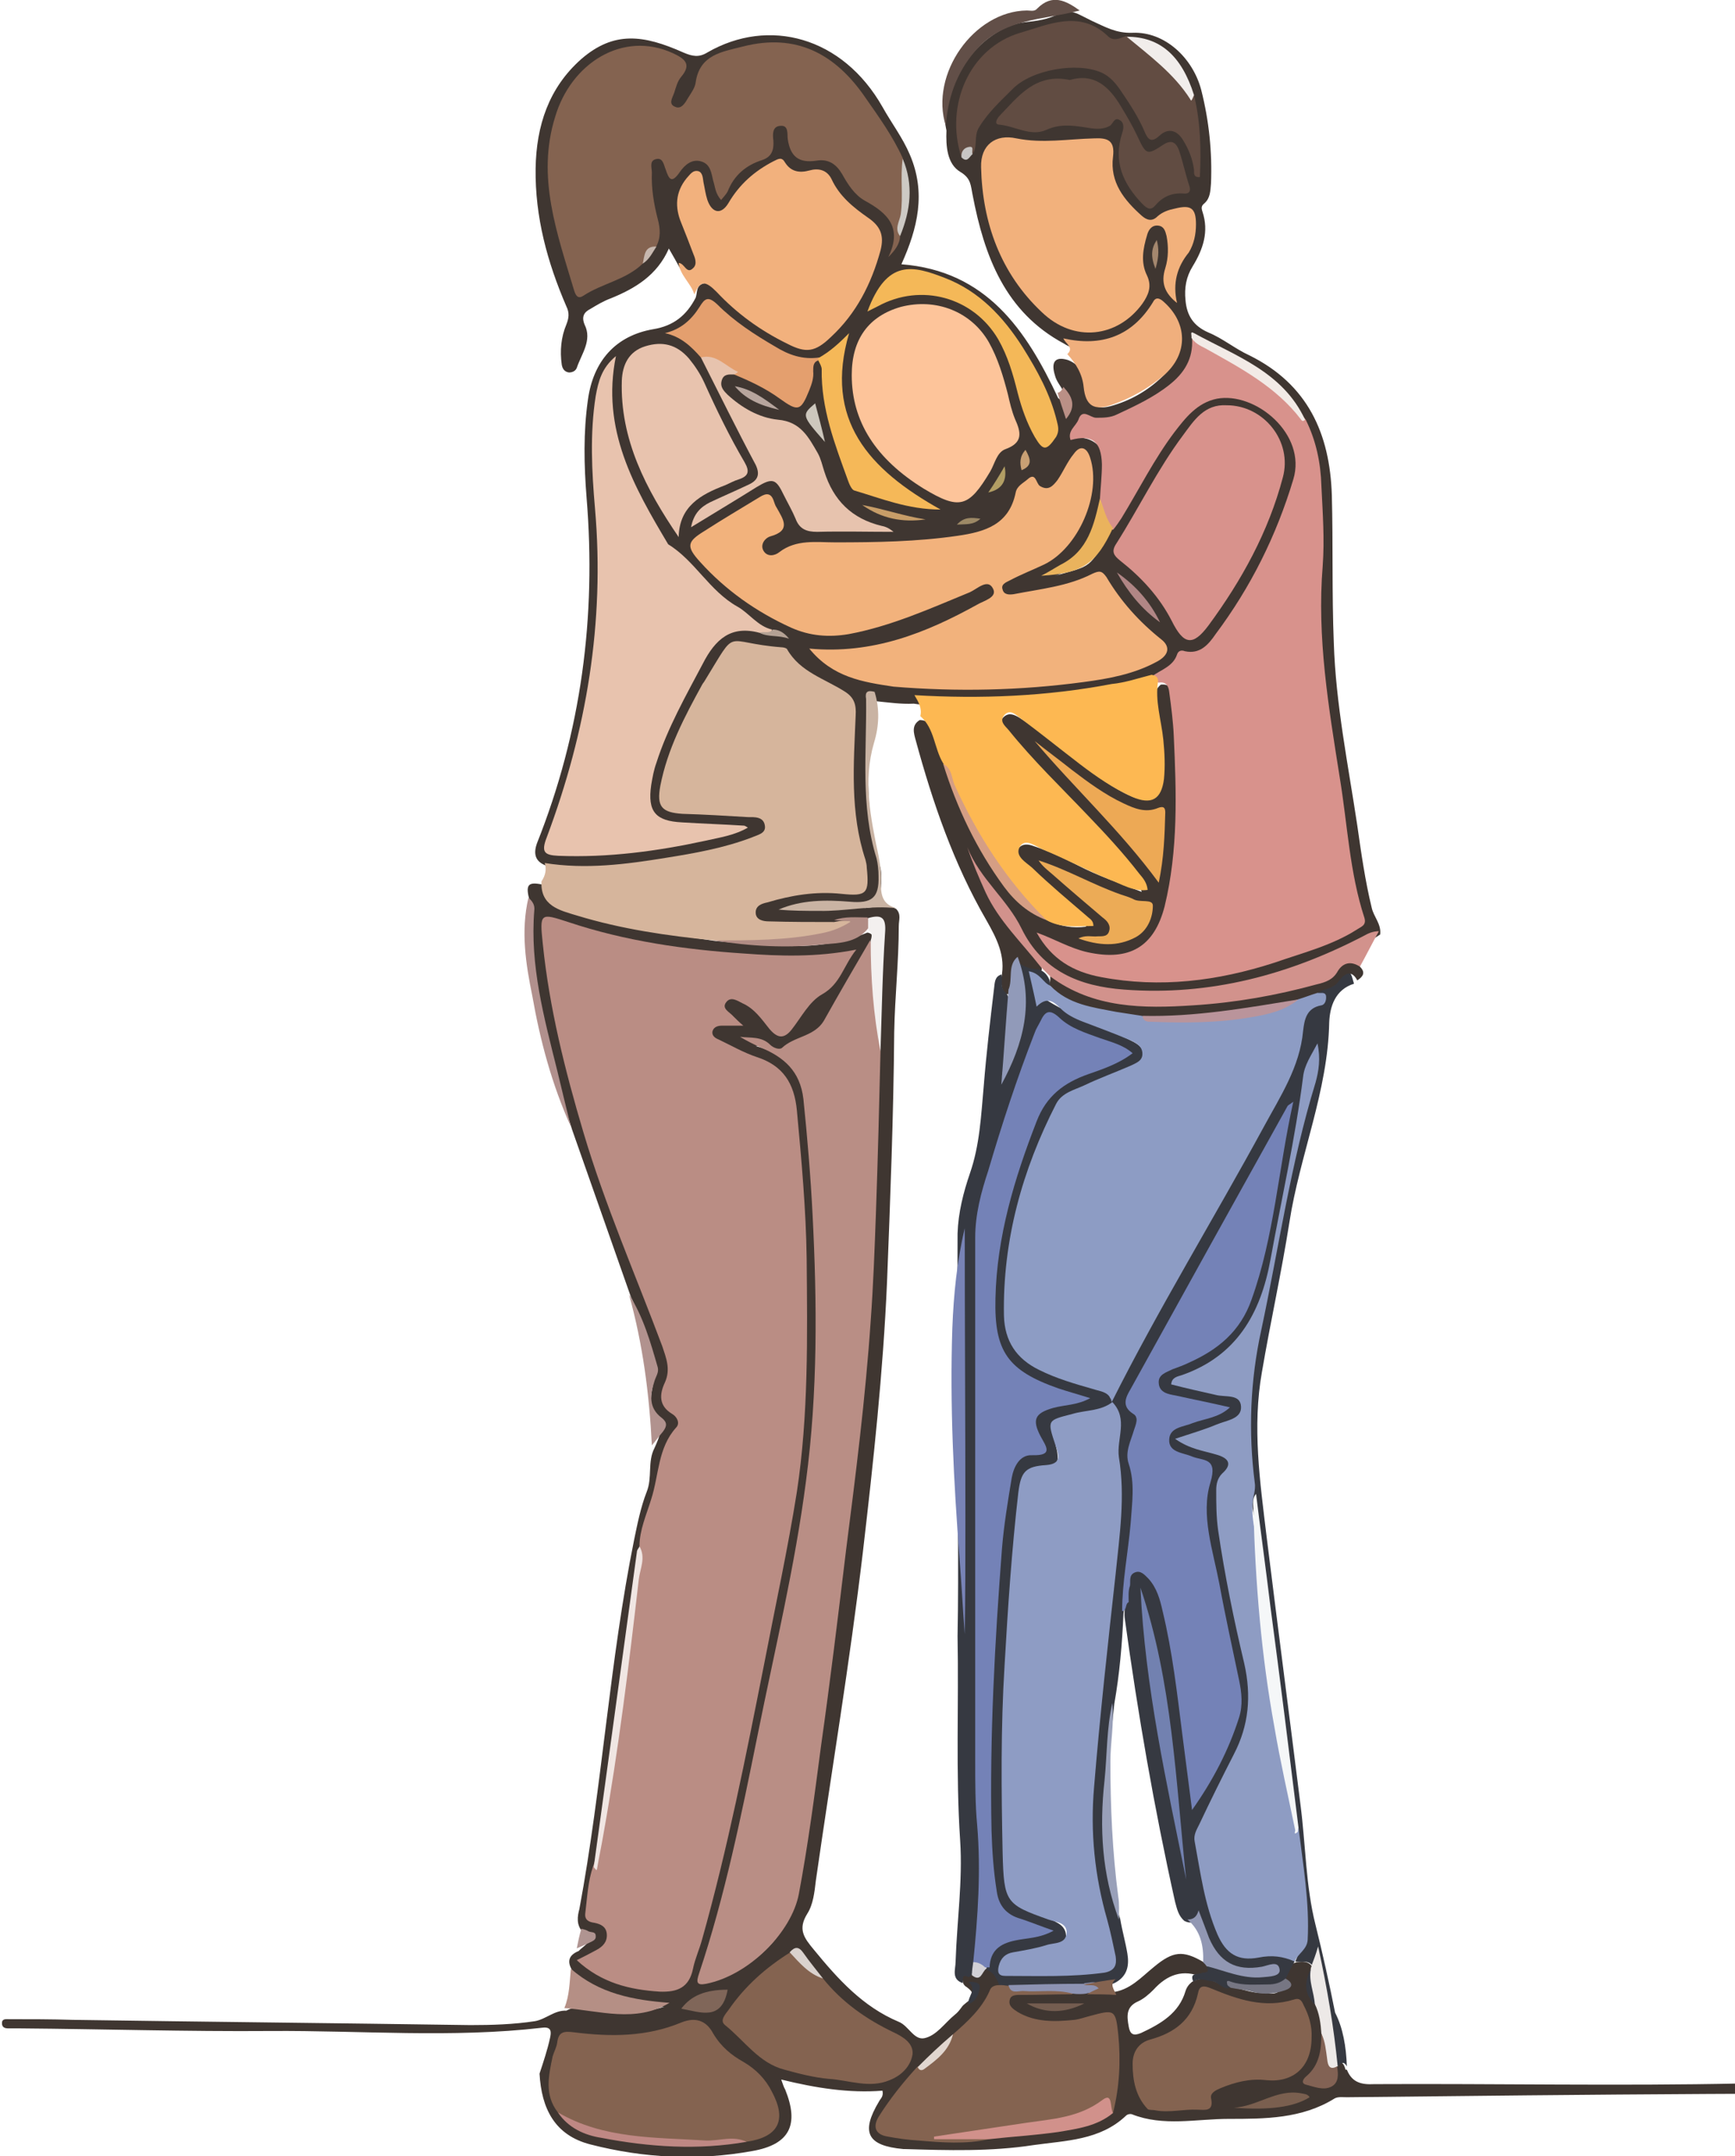
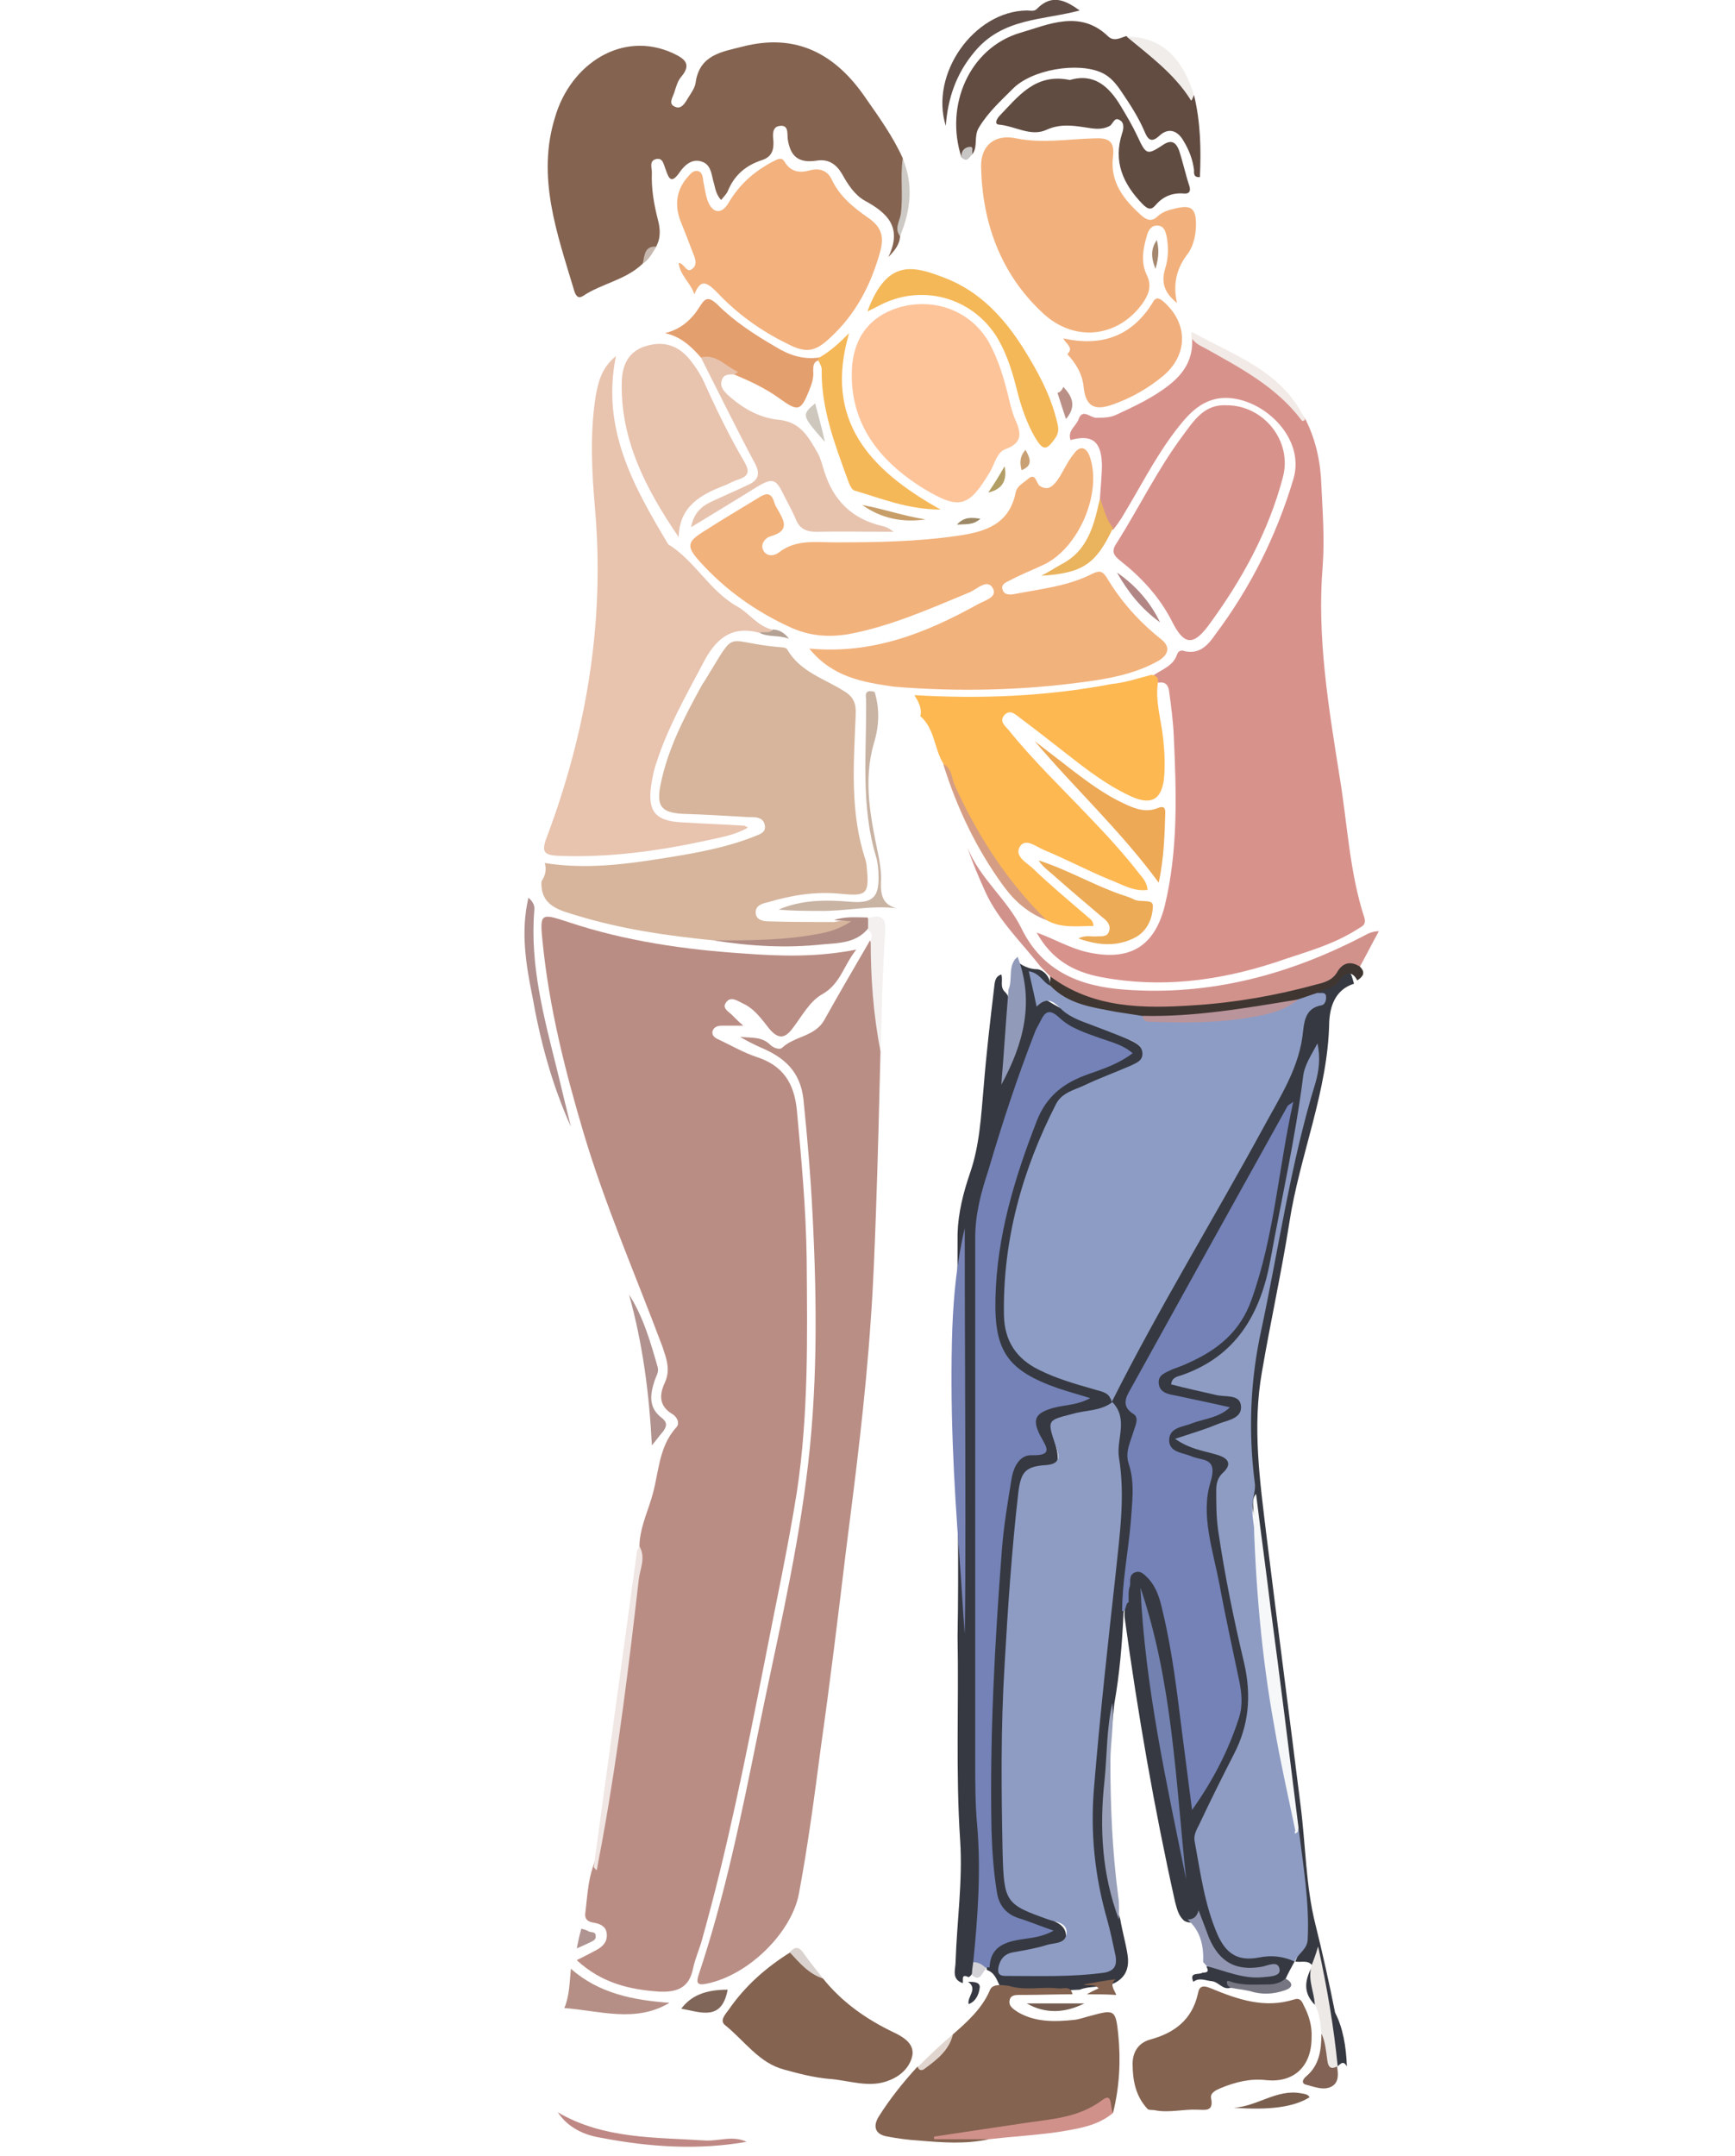
<svg xmlns="http://www.w3.org/2000/svg" fill="none" height="292" viewBox="0 0 235 292" width="235">
  <clipPath id="a">
    <path d="m0 0h235v292h-235z" />
  </clipPath>
  <g clip-path="url(#a)">
-     <path d="m514.901 282.497c-15.571.088-31.054.088-46.625.177-47.243.178-94.575.178-141.818.533-31.761.266-63.522.178-95.195.355-16.279.089-32.557.267-48.836.444-.619 0-1.238-.089-1.681.178-4.423 2.753-9.466 2.753-14.332 2.753-4.335 0-8.847 1.066-13.094-.622-.265-.089-.619 0-.796.178-3.539 3.375-8.228 3.375-12.563 3.996-5.751.888-11.59.711-17.429.533-.088 0-.177 0-.177 0-4.866-.444-5.839-2.22-3.273-6.483.177-.355.619-.622.442-1.421-4.512.355-9.024-.355-13.713-1.51.266.711.354 1.066.531 1.333 1.947 4.795.619 7.459-4.423 8.347-7.343 1.333-14.687.977-21.941-.888-4.866-1.243-6.635-4.884-6.901-9.591.531-1.598 1.062-3.197 1.416-4.795.177-.8.265-1.599-1.062-1.421-12.209 1.421-24.506.355-36.804.444-11.324.088-22.648-.267-33.973-.356-.531 0-1.062 0-1.504 0-.442 0-.885-.088-.885-.71s.531-.533.973-.533c2.831 0 5.751 0 8.582.089 17.96.266 35.919.444 53.879.71 2.92 0 5.839-.088 8.759-.532 1.504-.267 2.654-1.51 4.247-1.421 1.416-.8 2.92-.267 4.335-.089 3.096.444 6.104.444 8.936-.444-4.335.533-10.44-1.865-12.386-4.796-.885-1.332-.531-2.22.796-2.753.708-.799 2.3-1.332.531-2.575-.885-.977-.708-2.132-.442-3.109 3.096-16.607 4.07-33.48 7.432-50.087.442-2.132.885-4.352 1.681-6.394.796-1.954.088-4.086 1.062-5.95.708-1.599 1.415-3.02 0-4.796-.796-.977-.442-2.576-.177-3.908.354-1.421.177-2.753-.354-4.085-.973-2.486-1.416-5.239-2.654-7.637-2.654-7.549-5.308-15.098-7.962-22.646-2.654-8.171-4.866-16.519-5.662-25.133-.177-1.954.708-3.907-.088-5.861-.619-2.22-.266-2.664 1.769-2.22 1.504 3.641 5.043 4.085 8.139 4.973 5.043 1.421 10.174 1.865 15.306 2.664 6.901.533 13.802 1.687 20.525-1.154.885.177.885.799.885 1.509-1.592 4.441-4.158 8.348-6.812 12.078-1.15 1.688-3.45 2.398-5.485 3.02-1.416.444-2.389-1.421-3.716-1.244 4.335 1.244 7.078 3.908 7.432 8.792.265 3.109.619 6.217.796 9.236.708 9.325.708 18.561.442 27.886-.265 8.081-1.15 16.074-2.831 23.978-2.743 12.966-5.043 26.11-8.051 39.076-1.238 5.239-2.477 10.479-4.069 15.63-.177.621-.708 1.332-.088 1.865.442.444 1.15-.089 1.681-.267 5.751-2.309 9.555-6.483 10.44-12.611 2.742-18.294 5.131-36.588 7.166-54.883.884-7.904 1.769-15.807 2.477-23.8.354-4.441.265-8.97.442-13.499.177-6.749.443-13.41.531-20.159-.177-5.151.619-10.213.442-15.364 0-1.066 0-2.131-1.504-2.131-1.504.088-3.008-.267-4.423.266-2.743.355-5.574.266-8.405.089-1.061-.089-2.389-.267-2.565-1.599-.266-1.598 1.061-1.954 2.211-2.309 3.185-.888 6.459-1.51 9.821-1.065 2.3.266 2.742-.089 2.654-2.487 0-.533-.089-1.066-.177-1.51-1.858-6.394-1.77-12.966-1.327-19.538.088-1.687-.885-2.664-2.124-3.286-2.388-1.155-4.423-2.753-6.458-4.529-1.858-1.599-4.6-1.332-6.989-1.421-.619 0-1.062.711-1.504 1.243-3.273 5.062-6.281 10.391-7.874 16.252-.973 3.463-.265 4.351 3.185 4.351 2.566 0 5.131.533 7.697.533 1.238 0 2.565.355 2.654 1.776.177 1.332-1.062 1.865-2.123 2.22-4.866 1.777-9.998 2.487-15.04 3.286-3.185.533-6.458.533-9.643.533-1.239 0-2.3-.266-3.273-.977-1.415-.533-1.769-1.51-1.239-3.019 6.016-15.098 8.051-30.728 6.724-46.802-.354-4.44-.442-8.881.177-13.232.708-5.24 3.716-8.703 8.847-9.591 2.743-.444 4.512-1.865 5.751-4.263.265-.711 0-1.687 1.15-1.954.973-.266 1.415.533 2.035 1.066 2.742 2.487 5.573 4.796 8.847 6.572 3.096 1.687 4.158 1.51 6.635-.888 3.096-3.108 5.043-6.838 6.104-11.101.354-1.51 0-2.575-1.238-3.463-2.035-1.599-3.893-3.375-5.308-5.506-.177-.266-.354-.533-.62-.622-2.123-.444-4.335-.977-6.458-1.155-1.504-.178-3.362 1.243-4.424 2.931-.442.711-.884 1.332-1.415 1.954-1.593 1.776-3.096 1.51-4.07-.711-.088-.266-.177-.533-.266-.799-.265-.622 0-1.776-.885-1.776-.973 0-1.327 1.066-1.504 1.954-.354 1.421-.177 2.753.442 4.085.619 1.243 1.062 2.575 1.415 3.996.177.977.354 2.043-.708 2.575-1.062.444-1.238-.711-1.858-1.155-.442-.799-.885-1.599-1.504-2.664-1.593 3.641-4.601 5.417-7.874 6.749-.973.355-1.858.888-2.743 1.421-.885.444-1.239 1.066-.796 2.131 1.062 2.131-.442 3.996-1.062 5.861-.177.444-.619.622-1.062.622-.619-.089-.885-.533-.973-1.066-.265-1.865-.088-3.73.619-5.417.354-.888.442-1.599 0-2.487-2.566-5.95-4.247-12.078-4.158-18.65.088-5.772 1.769-10.923 6.193-14.831 4.423-3.819 8.405-3.286 13.801-.888 1.239.533 2.123.71 3.273 0 8.316-4.796 18.314-2.131 23.71 7.371 1.239 2.22 2.743 4.174 3.716 6.483 2.212 5.151 1.062 9.946-1.15 14.831 11.501.888 16.898 8.881 21.233 18.117.354.267.619.533.885.977.177.355.088.711.531.977-.089-.977-.443-1.865-.62-2.753-.442-.799-1.061-1.51-1.238-2.309-.443-1.421-.266-2.664 1.769-2.043 1.858.711 2.3 2.309 2.654 3.996.531 2.309 1.239 2.842 3.539 2.131 2.654-.799 4.954-2.22 6.901-4.174 2.3-2.22 2.3-5.24.177-7.638-.708-.888-1.239-.799-1.947 0-.619.711-1.327 1.421-2.035 2.043-2.034 1.954-6.812 3.375-9.82 1.421-7.962-4.263-10.793-11.811-12.386-20.159-.265-1.243-.177-2.22-1.681-3.108-1.769-1.066-1.946-3.463-1.858-5.595-1.327-5.595 4.424-13.854 10.529-14.653 1.68-.178 3.273-.355 4.865-1.243.885-.444 1.858-.178 2.743.266.531.266 1.062.533 1.592.799 1.77.799 3.274 1.687 5.486 1.599 4.335-.178 8.139 3.375 9.289 7.726 1.062 4.174 1.504 8.437 1.327 12.7-.088.977-.088 1.954-.885 2.664-.442.355-.442.622-.265 1.155.885 2.664.089 5.062-1.327 7.371-.885 1.421-1.15 2.931-.973 4.618.177 2.043 1.061 3.463 3.096 4.352 1.947.799 3.628 2.22 5.574 3.108 7.874 3.908 10.882 10.568 11.147 18.916.177 6.661 0 13.321.266 19.982.265 8.348 1.946 16.518 3.185 24.777.53 3.73 1.061 7.46 1.946 11.101.265 1.243 1.327 2.22 1.15 3.641-7.078 4.707-15.04 7.016-23.268 8.259-5.573.799-11.324.799-16.898-.71-2.211-.622-4.246-1.51-5.75-3.553-3.274-4.529-6.724-8.792-8.759-12.699 1.593 3.819 4.778 8.081 8.139 12.167.354.355.708.71.708 1.332-1.061 1.154-2.035 0-3.008 0-.708.444-.442 1.243-.531 1.776-.177.71-.265 1.51-1.238 1.51-.796-.533-.708-1.421-.708-2.221.619-2.93-.619-5.328-2.035-7.815-4.423-7.637-7.254-15.896-9.555-24.333-.265-.977-.619-2.043.531-2.753 1.327 0 1.593.977 2.035 1.954.619 1.332 1.062 2.841 1.681 4.262 2.035 5.862 4.512 11.457 8.139 16.43 1.504 2.042 3.451 3.552 5.751 4.618 1.504.622 3.096.977 4.954.71-1.415-1.953-3.362-3.108-5.043-4.618-1.415-1.243-2.831-2.397-3.892-3.907-.443-.622-.797-1.332-.266-2.043.531-.71 1.327-.621 2.035-.355 2.123.71 4.07 1.599 6.105 2.664 2.565 1.332 5.396 2.309 8.581 3.553-.531-1.599-1.415-2.487-2.212-3.375-4.512-5.151-9.377-9.947-14.066-15.009-.885-.977-1.77-1.953-2.478-3.108-.353-.71-.707-1.51.089-2.22.708-.622 1.415-.266 2.035.089 2.3 1.421 4.246 3.197 6.37 4.795 2.742 2.043 5.308 4.174 8.404 5.684 3.097 1.421 4.335.622 4.512-2.842.089-2.575-.53-5.151-.707-7.726-.089-1.51-.797-3.108.619-4.351 1.415-.178 1.504.888 1.769 1.776.531 1.865.443 3.819.62 5.684.442 7.194.53 14.476-.885 21.58-.266 1.333-.619 2.576-1.15 3.819-1.062 2.931-3.274 4.441-6.37 4.707-3.185.266-6.105-.711-9.113-2.22 2.566 3.374 6.105 3.996 9.644 4.529 10.528 1.421 20.26-1.687 29.814-5.595 2.566-1.066 2.566-1.421 1.947-4.263-1.681-7.46-2.124-15.097-3.539-22.557-1.327-7.282-1.77-14.653-1.593-22.024.089-2.842.089-5.684.089-8.614-.089-3.996-.619-7.815-1.858-11.545-1.062-2.398-2.566-4.44-4.777-5.95-2.743-1.865-5.663-3.463-8.494-5.151-.442-.266-.973-.888-1.415 0 .088 2.131-.708 3.908-2.3 5.329-3.274 2.842-6.813 5.417-11.502 5.329-1.238 0-1.238 0-2.3 1.687 1.416 0 2.566.444 3.362 1.599.796 1.243.796 2.664.708 4.085-.089 1.066-.354 2.043-.443 3.019-.53 3.197-1.238 6.305-3.981 8.525-.796.622-1.592 1.243-2.565 1.51 5.042-1.421 4.6-.888 7.608-6.217 2.389-3.552 4.247-7.46 6.547-11.012 1.15-1.687 2.3-3.375 3.804-4.885 2.124-2.131 4.689-2.664 7.52-1.954 5.397 1.243 8.67 6.661 7.166 11.989-2.123 7.46-5.573 14.209-10.351 20.426-1.061 1.421-2.3 2.664-4.335 2.753-.619 0-1.15.355-1.504.799-.973 1.243-2.3 2.043-3.716 2.664-4.335 1.776-9.024 2.131-13.624 2.575-3.804.355-7.609.71-11.413.622-2.3-.089-4.512-.089-6.812-.444-1.769.089-3.539-.178-5.308-.355-.885.533-.708 1.421-.797 2.131-.088 6.749-.53 13.587 1.504 20.159.266.799.177 1.599.177 2.398-.088 2.487-1.061 3.464-3.538 3.464-1.681.088-3.362 0-5.043 0s-3.274.355-4.158.355c1.415-.267 3.627-.355 5.839-.355 2.211.088 4.423 0 6.546-.356.797-.089 1.593-.089 2.389.356.708.71.354 1.509.354 2.309 0 4.795-.531 9.591-.619 14.386-.089 11.279-.531 22.558-.973 33.836-.531 12.256-1.858 24.422-3.274 36.589-1.769 14.92-4.246 29.662-6.37 44.493-.177 1.509-.354 3.197-1.15 4.44-1.327 2.131-.442 3.286.885 4.884 3.273 3.997 6.635 7.727 11.501 9.769 1.327.533 2.035 2.487 3.45 2.221 1.681-.356 2.743-2.043 4.159-3.198.353-.266.619-.621.884-.976.531-.888 2.654-1.333.708-2.753-.177-.089-.354-.267-.442-.445-.266-.799-.266-1.509.973-1.332.885.267 1.327-.444 2.035-.71.177-.089.442-.089.619-.089 1.062.444 1.681 1.243 1.592 2.487-1.15.888-1.946 1.953-2.654 3.197-.973 1.598-2.388 2.664-3.892 3.819-1.681 1.509-3.274 3.285-4.955 4.795-1.504 1.954-3.096 3.73-4.423 5.773-.885 1.421-.62 2.309.973 2.575 4.335.622 8.759.977 13.182.266 3.716-.355 7.432-.71 11.147-1.509 1.77-.444 3.628-.711 4.955-2.132.796-3.374.973-6.838.619-10.301-.177-1.599-.973-2.132-2.566-1.688-1.857.533-3.715.888-5.662.8-1.15-.089-2.211-.178-3.273-.533-1.416-.533-3.097-1.155-2.831-2.931.265-1.776 2.035-1.332 3.273-1.332 1.858-.089 3.628 0 5.485 0h1.858c1.239.089 2.389 0 3.628 0 2.477-.266 3.981-2.043 5.75-3.464 2.566-2.131 3.893-2.22 6.547-.71.265.178.531.444.708.71.442.8.177 1.244-.708 1.421-2.654-1.154-4.777-.355-6.635 1.688-.62.621-1.327 1.243-2.124 1.598-1.592.711-1.504 1.954-1.238 3.375.177 1.066.619 1.332 1.681.888 2.654-1.243 5.131-2.664 6.016-5.684.177-.532.442-.888.885-1.243 1.857-1.066 3.361.266 4.954.711 1.504.088 2.919.799 4.423.799 1.062 0 2.655.621 2.92-1.421-.089-1.066.531-1.776 1.239-2.487.176-.089.353-.177.619-.266.796-.089 1.592-.178 2.123.621.089.178.089.445.089.622-.531 1.687-.62 3.375.619 4.885.619 1.154.885 2.486.973 3.818.089 1.865-.265 3.641-1.239 5.24-.265.355-.884.799-.353 1.332.53.444 1.415.444 2.034.089.62-.267.62-.977.708-1.51.089-.177.089-.355.177-.621.531-.8 1.062-1.51 1.504.088h.177c.708 1.776 2.035 2.043 3.716 1.954 16.544-.089 33.176.267 49.721-.089 33.53-.799 66.972.089 100.502-.444 47.155-.799 94.399-.089 141.554-.355h1.946c.796.089 1.593.089 2.389.089h121.382c1.061 0 2.212.089 3.273-.267 2.124-.355 4.247-.355 6.37.356 3.097 0 6.193.088 9.29.088-.443 1.421-1.593.8-2.389.8-29.549 0-59.187 0-88.736.089-4.778 0-9.555 0-14.333 0-.707-.356-1.592-.711-2.211 0z" fill="#3f3631" />
    <path d="m182.427 279.833c-.442-.799-.796-.444-1.239 0-.884-1.154-.796-2.575-.973-3.907-.442-3.02-.973-6.039-1.504-9.059-.088-.71-.265-1.065-.973-.71-.619-.799-1.504-.355-2.3-.533 2.035-4.351.973-8.792.442-13.143-.177-1.688.177-3.375-.442-5.062-1.77-13.055-3.627-26.11-5.043-39.165-.177-1.865-.885-3.73-.885-5.683.177-2.576-.265-5.151-.442-7.727-.442-6.483.796-12.788 2.3-19.093 1.947-7.904 3.185-15.897 4.955-23.801.619-3.019 1.857-5.861 2.034-9.058-1.592 3.641-1.592 7.548-2.477 11.278-1.681 6.839-2.654 13.854-4.335 20.781-1.238 4.885-3.981 8.259-8.493 10.391-.885.444-1.769.71-2.654 1.51 1.592.799 3.273.888 4.777 1.332.62.177 1.327.177 1.947.444.796.355 1.415.799 1.504 1.776.088.799-.531 1.332-1.151 1.776-1.592.977-3.361 1.51-5.042 2.131-.354.178-.885.178-1.062.8 1.062.71 2.3.71 3.45 1.154 2.035.711 2.389 1.688 1.327 3.464-1.238 2.309-.796 4.795-.53 7.193.884 6.927 2.654 13.588 3.892 20.426.531 2.753.177 5.417-.884 7.993-1.504 3.552-3.274 6.927-5.043 10.39-.973 1.865-1.239 3.73-.796 5.773.619 3.108 1.238 6.216 2.3 9.236 1.238 3.286 2.654 4.085 6.104 3.641 1.593-.178 3.097-.355 4.158 1.243-.442.799-.884 1.599-1.238 2.398-.62 1.687-2.035 1.243-3.274 1.332-1.415.178-2.742-.799-4.158-.178-1.061.356-1.592-.799-2.565-.888-.885-.088-1.681-.533-2.478.089-.619-1.421.797-.888 1.239-1.243.531 0 .973-.089.531-.799 1.504-.711 2.742.444 4.069.621 1.416.178 2.832.622 4.336 0-2.389.355-4.689.355-6.547-1.243-1.858-1.51-2.389-3.73-3.008-5.861-.354.444-1.062.71-1.858.266-.796-.71-.973-1.599-1.239-2.575-2.831-12.7-5.043-25.488-6.812-38.365-.089-.622 0-1.332 0-1.954 0-.977-.089-1.954.088-2.842.089-.622 0-1.421.797-1.687.796-.267 1.415 0 2.034.533 1.151.976 1.77 2.397 2.212 3.818 1.239 4.529 2.035 9.236 2.566 13.943.442 4.174.973 8.348 1.769 12.522 3.008-5.773 6.724-11.101 4.778-18.383-1.593-5.95-2.743-12.078-3.539-18.295-.265-2.309-.442-4.618 0-6.838.265-1.066 0-1.51-.973-1.776-.797-.178-1.593-.444-2.301-.799-1.061-.444-1.946-1.155-1.946-2.398s.885-1.776 1.858-2.22c1.504-.711 3.185-1.066 5.131-1.865-1.946-.533-3.715-.711-5.308-1.155-1.239-.355-2.743-.621-3.008-2.22-.265-1.776 1.327-2.309 2.566-2.931 1.415-.71 2.919-1.332 4.335-2.131 2.477-1.421 4.158-3.552 5.131-6.128 1.681-4.174 2.654-8.614 3.362-13.054.619-3.997 1.416-7.993 2.123-11.901-3.008 5.506-6.104 11.012-9.201 16.43-3.715 6.571-7.52 13.054-10.97 19.715-.619 1.332-1.327 2.487-.177 3.908.531.621.442 1.598.177 2.309-.796 2.042-.619 4.085-.265 6.305.619 3.996 0 7.993-.797 11.9-.442 2.22-.354 4.352-.619 6.572-.177 4.085-.531 8.17-1.239 12.167-.973 9.768-2.477 19.449.797 29.129.265 1.598.707 3.108.973 4.706.265 1.599 0 3.02-1.593 3.908-1.504.799-3.273.355-4.866.977-3.273.177-6.458.089-9.731.089-.443-.089-.797-.178-1.062-.533-.442-.888-.708-1.865-1.769-2.22-.443-1.865.177-3.02 2.123-3.908.708-.266 1.415-.444 2.123-.622.708-.177 1.504 0 2.389-.799-6.016-.533-6.547-4.884-6.812-9.325-.266-4.973-.089-9.857-.089-14.831.089-11.722.885-23.445 2.3-35.079.266-2.397.885-4.706 3.628-5.506.619-.177.884-.533.796-1.332-.708-3.996-.442-4.44 3.716-5.328.354-.089.708-.089 1.238-.356-2.3-.71-4.246-1.598-6.193-2.664-2.565-1.421-4.158-3.463-4.689-6.394-.796-3.908-.353-7.815.354-11.634 1.15-6.66 3.008-13.055 6.016-19.182.797-1.51 1.77-2.665 3.362-3.375 2.124-.977 4.247-1.776 6.282-2.664.354-.178.884-.355.973-.799.088-.711-.619-.8-1.062-.977-2.477-.888-4.954-1.777-7.254-3.197-1.416-.889-1.858.266-2.301 1.154-1.592 3.375-2.565 6.927-3.804 10.391-.796 2.22-1.504 4.44-2.212 6.749-1.769 5.417-2.211 10.923-2.211 16.607.088 23.001.088 45.914 0 68.915 0 3.73.619 7.371.53 11.101-.088 4.174-.354 8.259-.884 12.344-.089.622-.177 1.332-.797 1.687-1.061-.532-.707.356-.796.8-1.592-.533-.973-1.865-.973-2.931.177-5.417.973-10.923.619-16.341-.619-9.236-.177-18.472-.354-27.708.177-9.591 0-19.182-.088-28.684 0-8.615.088-17.229.088-25.844.089-2.841.797-5.594 1.681-8.17 1.327-3.819 1.504-7.815 1.858-11.723.354-4.44.885-8.969 1.416-13.409.088-.711.088-1.51.973-1.777.265.8-.265 1.688.531 2.398.442.444.619 1.066.531 1.599-.354 3.374-.266 6.749-1.062 10.124.265-1.244.619-2.487 1.15-3.73 1.416-3.197 1.769-6.483.619-9.858-.265-.799-.354-1.687.089-2.575.885.888 1.946 1.332 3.096 1.332.797.178 1.327.799 1.593 1.51.088.444.088.888-.354 1.243-.708.178-1.15-.533-1.77-.711.089 1.244.797 1.599 1.858 2.221 3.716 2.309 7.874 3.641 11.679 5.595 1.946 1.065 1.857 2.664-.089 3.907-1.858 1.155-3.893 1.776-5.927 2.487-2.655.888-4.513 2.486-5.663 5.151-3.362 7.992-5.75 16.251-5.662 25.043 0 4.086 1.858 6.75 5.574 8.171 2.3.888 4.6 1.509 6.901 2.309.973.355 2.3.71 1.415 2.309-.354.888-1.15 1.154-1.946 1.332-.973.177-1.858.355-2.831.621-2.92.622-2.92.711-2.3 3.553.53 2.042.088 2.93-1.947 3.286-1.946.355-2.654 1.598-2.919 3.374-.708 4.441-.885 8.97-1.327 13.41-.974 11.013-1.062 22.113-.974 33.214 0 2.043.266 4.086.531 6.128.177 1.599.973 2.664 2.566 3.286 1.415.533 2.831.888 4.07 1.599.707.355 1.327.888 1.327 1.865 0 .976-.708 1.421-1.504 1.776-1.328.533-2.655.799-4.07 1.154-.796.178-1.593.267-2.3.711-.354.177-.62.444-.531.888.088.444.531.444.885.533.176 0 .265.088.442.088 3.273 0 6.635.178 9.909-.088 2.654-.267 3.008-.888 2.477-3.464-.443-2.042-.973-3.996-1.504-6.039-1.416-5.328-1.416-10.746-.973-16.252.884-11.811 2.477-23.623 3.627-35.434.177-1.865.177-3.819-.177-5.772-.177-1.155-.442-2.398-.177-3.553.442-2.042.265-3.907-.531-5.772 2.035-7.194 6.37-13.233 9.909-19.627 4.424-8.17 9.201-16.163 13.536-24.333.796-1.599 1.416-3.197 1.681-4.973.354-2.132.619-4.441 2.743-5.862.442-.355.176-.799.088-1.243 1.062-1.332 2.654-2.043 3.981-3.019 1.15-.889 1.239.621 1.504 1.332-2.565.799-3.273 3.108-3.362 5.239-.177 9.325-3.981 17.939-5.396 27.087-1.062 6.749-2.566 13.498-3.716 20.248-1.327 7.46-.266 14.831.619 22.202 1.504 12.166 3.097 24.333 4.601 36.411.707 5.417.707 11.012 2.034 16.252.974 3.907 1.858 7.904 2.655 11.9 1.061 2.043 1.504 4.618 1.592 7.282z" fill="#363941" />
    <path d="m96.699 127.349c-6.281-.622-12.474-1.51-18.579-3.375-2.389-.71-4.954-1.332-4.777-4.618.531-.799.708-1.598.442-2.486 5.574.888 10.97.177 16.456-.711 3.893-.622 7.874-1.332 11.589-2.753.796-.355 1.947-.533 1.77-1.599-.177-1.243-1.416-1.154-2.301-1.154-2.919-.178-5.839-.355-8.847-.444-2.831-.178-3.539-.977-3.008-3.819.973-4.973 3.273-9.325 5.662-13.676.088-.178.265-.355.354-.533 4.601-7.46 2.3-5.151 10.351-4.529.266 0 .708.089.797.266 1.769 3.108 5.131 3.996 7.874 5.772 1.238.799 1.504 1.776 1.415 3.197-.265 6.572-.796 13.143 1.327 19.537.089.356.177.711.177 1.066.354 3.552 0 3.908-3.45 3.552-3.451-.355-6.724.178-9.997 1.155-.797.178-1.681.444-1.593 1.51.089.888 1.062 1.065 1.769 1.065 2.92.089 5.928.089 8.848.089.884-.177 1.857-.355 2.742.089-.265 1.155-1.327 1.332-2.123 1.687-2.831 1.244-5.928 1.244-8.847 1.244-2.654-.178-5.397-.178-8.051-.533z" fill="#d6b59c" />
    <path d="m91.922 35.61c.796 0 1.062 1.599 1.946.71.619-.533.265-1.421 0-2.042-.531-1.421-1.062-2.753-1.593-4.085-.885-2.131-.796-4.174.708-6.039.442-.444.796-1.155 1.593-.977.619.178.619.977.708 1.51.177.799.265 1.599.531 2.398.619 1.776 1.858 2.043 2.831.444 1.504-2.575 3.539-4.352 6.104-5.684.708-.355 1.151-.622 1.593.178.796 1.243 1.946 1.421 3.273 1.066 1.239-.355 2.389-.089 3.008 1.155 1.062 2.309 2.92 3.819 4.955 5.24 1.681 1.155 2.211 2.398 1.681 4.44-1.239 4.529-3.274 8.526-6.724 11.723-2.123 2.042-3.362 2.22-5.928.888-3.627-1.776-6.812-4.085-9.555-7.016-1.504-1.51-2.212-1.599-3.008.355-.442-1.51-1.946-2.575-2.123-4.263z" fill="#f2b17d" />
    <path d="m142.261 132.233c-.442-.444-.885-.888-1.327-1.332-2.566-3.286-5.662-6.216-7.431-10.035-.885-1.954-1.77-3.996-2.478-6.128 1.681 4.263 5.397 7.016 7.343 11.012 2.832 5.773 7.874 7.816 13.89 8.26 11.679.888 22.472-2.043 32.646-7.371.619-.356 1.239-.533 1.858-.533-.885 1.598-1.681 3.197-2.566 4.795-1.238 0-2.211.356-3.008 1.421-1.061 1.421-2.742 1.599-4.246 1.954-7.255 1.865-14.686 2.931-22.206 2.664-3.097-.177-6.105-.621-9.024-1.776-1.328-.799-2.743-1.421-3.451-2.931z" fill="#d2928c" />
    <path d="m144.031 45.824c5.132 1.155 9.29-.266 12.121-4.884.265-.533.619-.711 1.238-.267 3.539 2.931 3.628 7.282.177 10.213-2.035 1.687-4.335 3.019-6.9 3.908-2.478.888-3.628.178-3.893-2.398-.177-1.776-1.062-3.197-2.212-4.44.973-.888-.265-1.421-.531-2.131z" fill="#f0af7d" />
    <path d="m142.261 132.233c5.839 4.352 12.651 4.352 19.375 3.907 5.662-.355 11.236-1.332 16.721-2.841 1.15-.267 2.212-.622 2.831-1.777.708-1.154 1.77-1.42 3.008-.621.796.799.442 1.332-.354 1.865-.884-1.688-1.946-.711-2.565.177-.797 1.066-2.035.888-2.92 1.599-.619 1.243-1.858 1.154-2.919 1.51-6.813 1.421-13.713 2.486-20.703 2.22-3.715-.533-7.52-.711-10.97-2.664-.796-.444-1.858-.711-1.681-1.954.177-.622.177-1.066.177-1.421z" fill="#3f3631" />
    <path d="m146.242 1.42c-4.954 1.332-10.44.977-14.244 5.595-2.477 2.931-3.627 6.305-3.893 10.035-2.211-7.016 3.805-15.541 10.971-15.63.531 0 1.061.178 1.415-.266 2.035-2.043 3.893-1.066 5.751.266z" fill="#624f48" />
    <path d="m77.324 266.602c3.804 3.374 8.493 4.262 13.359 4.618-4.601 2.753-9.466 1.065-14.244.71.708-1.687.708-3.552.885-5.328z" fill="#b58f85" />
    <path d="m71.574 121.578c.531.444.885.977.796 1.687-.619 7.46 1.327 14.565 3.096 21.67.619 2.575 1.239 5.15 1.858 7.637-2.566-5.684-4.158-11.634-5.22-17.673-.885-4.351-1.593-8.792-.531-13.321z" fill="#b1908d" />
    <path d="m85.197 175.305c1.946 3.019 2.92 6.483 3.893 9.857.177.711-.265 1.244-.442 1.865-.619 1.865-.796 3.641.973 4.974.796.621.708 1.154.177 1.865-.531.621-.973 1.243-1.504 1.864-.354-7.015-1.238-13.765-3.096-20.425z" fill="#b1928e" />
    <path d="m144.031 52.395c1.15 1.243 1.858 2.575.353 4.352-.442-1.332-.796-2.398-1.15-3.552.443-.089.62-.444.797-.799z" fill="#ba9086" />
    <path d="m78.74 261.184c.354.088.708.177.973.355.354.177.973 0 .973.621.088.533-.442.711-.796.889-.531.266-1.15.532-1.769.799.177-.888.354-1.776.619-2.664z" fill="#b09491" />
    <path d="m86.612 209.409c0-2.221.973-4.352 1.592-6.395 1.062-3.285.885-6.927 3.362-9.68.619-.621.088-1.509-.531-1.865-1.769-1.065-1.769-2.575-.973-4.262.796-1.776.177-3.286-.354-4.885-3.627-9.68-7.785-19.182-10.705-29.04-2.477-8.348-4.601-16.785-5.485-25.488-.442-4.174-.354-4.174 3.45-2.93 7.697 2.575 15.748 3.73 23.799 4.262 4.866.356 9.82.533 15.217-.532-1.77 2.22-2.124 4.618-4.601 6.038-1.769.977-2.831 3.109-4.158 4.796-1.062 1.332-1.946 1.155-3.008-.089-1.062-1.332-2.035-2.753-3.627-3.463-.708-.355-1.593-.977-2.212-.178-.708.888.442 1.332.973 1.954.354.355.708.71 1.327 1.243-1.15 0-2.035 0-2.919 0-.531 0-1.062.178-1.239.711-.177.621.354.977.796 1.154 1.681.799 3.362 1.776 5.22 2.398 3.539 1.154 5.043 3.552 5.397 7.193.619 6.661 1.238 13.41 1.327 20.071.088 10.568.265 21.136-1.327 31.616-1.239 7.815-2.92 15.452-4.424 23.267-2.477 12.522-4.954 25.044-8.404 37.299-.354 1.333-.973 2.665-1.239 3.997-.531 2.575-2.123 3.197-4.512 3.108-4.07-.266-7.874-1.154-11.236-4.263 1.062-.533 1.946-.977 2.743-1.421.796-.444 1.415-1.065 1.327-2.131-.088-.977-.796-1.332-1.681-1.51-.708-.089-1.327-.355-1.239-1.243.265-2.131.354-4.352 1.062-6.394.973-2.753 1.239-5.684 1.681-8.615 1.15-7.637 2.212-15.363 3.096-23.09.442-3.818 1.239-7.726 1.504-11.633z" fill="#ba8d84" />
    <path d="m148.986 67.493c.088-1.51.265-3.108.265-4.618-.088-3.108-1.327-4.085-4.246-3.286-.443-1.243.708-1.865 1.061-2.753.531-1.599 1.593-.266 2.389-.266.973 0 1.947 0 2.831-.444 2.477-1.155 4.955-2.309 7.078-3.996 2.035-1.599 3.273-3.552 3.096-6.305 5.839 2.753 11.413 5.772 15.394 11.012 1.416 2.842 2.035 5.861 2.124 8.97.177 3.641.442 7.193.177 10.835-.797 9.68.796 19.094 2.3 28.596 1.061 6.394 1.327 12.877 3.362 19.093.265.977-.443 1.155-.974 1.51-3.45 2.22-7.431 3.197-11.235 4.529-7.697 2.487-15.483 3.464-23.445 1.954-3.804-.71-6.724-2.398-8.759-6.039 2.477.888 4.512 2.131 6.901 2.664 5.662 1.244 9.024-.71 10.44-6.216 1.857-7.638 1.592-15.364 1.238-23.09-.088-1.954-.354-3.996-.619-5.95-.089-.799-.442-1.421-1.416-1.243-.442-.178-.796-.444-.884-.888 1.238-.888 2.831-1.332 3.362-2.931.176-.533.619-.622 1.061-.444 2.035.444 3.185-.888 4.158-2.309 4.778-6.394 8.228-13.321 10.528-20.959 1.858-6.128-5.131-11.9-10.351-10.923-2.654.533-4.246 2.575-5.75 4.529-2.743 3.641-4.778 7.726-7.166 11.634-.354.533-.708 1.066-1.151 1.599-2.123-.888-1.504-2.753-1.769-4.263z" fill="#d8928c" />
    <path d="m119.26 142.36c-.177 7.282-.354 14.565-.62 21.936-.177 4.884-.353 9.768-.707 14.564-.708 10.479-2.035 20.87-3.362 31.26-1.062 8.792-2.124 17.584-3.362 26.288-.885 6.749-1.77 13.498-3.008 20.07-.973 5.151-6.724 11.012-12.563 12.167-1.327.266-1.327-.267-.973-1.332 3.539-10.568 5.75-21.492 7.962-32.415 2.3-11.456 5.043-22.735 6.547-34.369 1.593-11.989 1.504-23.978.885-36.056-.266-5.239-.708-10.479-1.239-15.63-.442-3.819-2.654-5.684-5.839-7.016-.973-.444-1.858-.888-2.743-1.421 1.416.178 2.92-.088 4.07 1.066.443.444 1.239.71 1.593.444 1.681-1.598 4.335-1.51 5.662-3.641 2.035-3.641 4.158-7.282 6.281-10.923 1.239 2.22.796 4.706.885 7.104.265 2.664.265 5.329.531 7.904z" fill="#b98e85" />
    <path d="m109.615 87.831c8.581.799 15.836-2.131 22.737-5.95.884-.533 2.831-.977 2.123-2.22-.708-1.332-2.123.089-3.096.533-5.397 2.22-10.705 4.618-16.456 5.684-2.654.444-5.22.266-7.785-.888-4.689-2.131-8.848-5.062-12.298-8.881-1.946-2.131-1.769-2.753.531-4.174 2.477-1.599 5.043-3.108 7.52-4.618.973-.622 1.592-.533 1.946.622.089.266.177.533.354.799.885 1.599 2.035 3.108-.885 3.908-.619.178-1.415 1.066-.884 1.954s1.592.622 2.123.178c2.3-1.776 5.043-1.332 7.609-1.332 5.485 0 11.058-.089 16.544-.888 3.715-.533 6.989-1.51 7.873-5.861.177-.888.974-1.243 1.593-1.776 1.15-1.066 1.15.533 1.681.888 1.15.711 1.769 0 2.389-.799.796-1.155 1.327-2.487 2.211-3.552.885-1.243 1.77-.888 2.212.533 1.593 4.884-1.592 12.255-6.281 14.476-1.504.711-3.097 1.332-4.601 2.131-.531.267-1.238.533-.973 1.243.177.711.885.711 1.504.622 3.627-.711 7.343-1.066 10.617-2.753.973-.444 1.327-.444 1.946.444 1.946 3.286 4.423 6.039 7.431 8.437 1.239.977 1.062 2.131-.619 3.019-3.096 1.687-6.547 2.309-9.909 2.753-8.581 1.155-17.163 1.332-25.745.622-4.158-.622-8.227-1.243-11.412-5.151z" fill="#f2b27c" />
    <path d="m87.055 35.701c-2.3 2.22-5.485 2.664-8.051 4.352-.796.533-1.062-.178-1.239-.711-2.3-7.726-5.131-15.364-2.566-23.534 2.123-7.193 9.113-11.723 15.925-8.614 1.504.71 2.654 1.421 1.15 3.197-.531.622-.708 1.421-.973 2.22-.266.711-.796 1.51.177 1.865.796.355 1.327-.533 1.681-1.155.442-.711.973-1.421 1.062-2.131.531-3.819 3.627-4.174 6.37-4.884 7.254-1.865 12.563.977 16.632 6.927 1.858 2.664 3.716 5.24 5.043 8.17.796 3.552.265 7.016-.354 10.479 0 1.155-.708 2.043-1.592 2.931 1.946-3.996-.089-5.95-3.185-7.638-1.416-.799-2.3-2.22-3.097-3.641-.796-1.332-1.858-2.043-3.45-1.776-2.389.355-3.539-.533-3.893-2.931-.088-.622.177-1.954-1.061-1.776-1.062.089-.974 1.243-.885 1.954.088 1.243-.177 2.22-1.504 2.664-2.212.711-3.804 2.043-4.689 4.263-.177.355-.531.711-.885 1.155-.796-.888-.796-1.776-1.062-2.575-.265-1.066-.354-2.309-1.681-2.664-1.239-.355-2.212.533-2.831 1.421-1.15 1.687-1.504.977-1.946-.355-.265-.622-.354-1.687-1.415-1.332-.796.267-.442 1.155-.442 1.776-.088 2.131.265 4.263.796 6.305.354 1.332.442 2.575-.265 3.819-1.062.178-1.15 1.421-1.769 2.22z" fill="#846350" />
    <path d="m102.891 85.7c-3.893-1.066-6.016.888-7.697 4.174-2.3 4.352-4.777 8.703-6.281 13.409-.354.977-.531 1.954-.708 3.02-.531 3.641.619 4.884 4.158 5.062 2.831.178 5.574.266 8.405.444.088 0 .265.089.531.266-1.858 1.066-3.804 1.333-5.751 1.777-6.547 1.421-13.182 2.309-19.906 2.042-1.858-.089-2.389-.444-1.593-2.486 5.397-14.387 7.874-29.129 6.547-44.493-.442-5.062-.708-10.213.088-15.275.354-1.954.796-3.819 2.743-5.417-2.035 9.946 2.477 17.762 7.078 25.488 3.627 2.22 5.574 6.305 9.378 8.437 1.593.888 2.743 2.664 4.689 3.108-.265 1.066-1.061.533-1.681.444z" fill="#e8c3ae" />
    <path d="m155.974 91.383c.531.089.885.266.885.888-.442 2.664.442 5.24.708 7.904.177 1.776.265 3.552.088 5.328-.354 2.753-1.681 3.553-4.335 2.398-2.565-1.154-4.866-2.753-7.077-4.44-2.655-2.043-5.309-4.174-8.051-6.217-.62-.444-1.327-1.243-2.124-.444-.796.888.089 1.51.531 2.043 3.362 4.174 7.166 7.815 10.794 11.633 2.388 2.487 4.777 5.063 6.9 7.816.531.621 1.062 1.243 1.15 2.22-1.946.266-3.538-.8-5.219-1.421-3.008-1.243-5.839-2.753-8.847-3.997-1.062-.444-2.389-1.598-3.185-.532-.885 1.332.796 2.22 1.592 2.93 2.389 2.309 4.954 4.441 7.432 6.572.354.355.884.533.884 1.332-2.211 0-4.335.355-6.37-.799-6.016-4.44-9.377-10.746-12.297-17.406-.531-1.244-.973-2.576-1.681-3.819-1.239-2.043-1.15-4.707-3.096-6.394.265-1.066-.266-1.954-.797-2.842 8.936.533 17.871.178 26.719-1.51 1.857-.178 3.627-.799 5.396-1.243z" fill="#fdb852" />
    <path d="m131.822 265.712c.62-6.127 1.062-12.344.531-18.56-.265-2.842-.265-5.773-.265-8.615 0-23.623 0-47.334 0-70.957 0-3.108.796-6.128 1.769-9.059 1.858-6.305 3.893-12.521 6.282-18.649.176-.533.53-1.066.796-1.599.619-1.332 1.238-1.687 2.565-.444 1.504 1.421 3.539 2.043 5.486 2.753 1.504.533 3.096.888 4.423 2.043-1.858 1.421-3.981 2.131-6.016 2.842-3.273 1.154-5.662 2.93-6.989 6.394-3.008 7.726-5.397 15.63-5.574 23.978-.177 7.193 1.681 9.769 8.493 12.167 1.328.444 2.655.799 4.336 1.332-1.77.977-3.451.888-5.043 1.332-2.477.71-2.831 1.598-1.681 3.819.708 1.332 1.858 2.664-1.15 2.575-1.681-.089-2.478 1.599-2.743 3.02-.531 3.197-1.062 6.394-1.327 9.591-.973 12.699-1.681 25.488-1.416 38.276.089 2.753.266 5.417.708 8.17.266 1.954 1.327 3.197 3.274 3.73 1.327.444 2.654.977 4.423 1.599-1.946 1.065-3.627.977-5.22 1.332-2.123.444-3.361 1.421-3.45 3.641h-.177-.177c-.885.178-1.415-.089-1.858-.711z" fill="#7482b7" />
    <path d="m159.425 41.03c-1.681-1.332-2.212-2.753-1.593-4.707.443-1.421.443-2.931.177-4.352-.177-.711-.354-1.332-1.15-1.421-.884-.089-1.327.622-1.504 1.332-.531 1.776-.884 3.641 0 5.417.708 1.51.177 2.664-.619 3.819-3.362 4.618-9.29 5.329-13.625 1.155-5.573-5.24-8.05-12.078-8.227-19.627-.089-3.019 1.946-4.529 4.777-3.908 3.539.711 6.989.089 10.528 0 1.858-.089 2.831.267 2.566 2.487-.443 3.463 1.504 5.861 3.892 7.993.708.622 1.416.799 2.124.089.708-.622 1.504-.888 2.388-1.066 2.124-.533 2.832-.089 2.832 2.131 0 1.332-.266 2.664-.974 3.819-1.592 1.954-2.211 4.174-1.592 6.838z" fill="#f2b17c" />
    <path d="m115.365 50.799c0-4.885 2.3-7.993 6.636-9.236 4.777-1.243 9.554.622 11.943 4.796 1.239 2.22 1.946 4.618 2.566 7.016.265 1.155.531 2.309.973 3.375.796 1.776 1.15 3.197-1.327 4.085-1.15.444-1.416 1.954-2.035 3.019-2.919 4.884-4.158 5.24-9.024 2.309-6.458-3.996-9.732-9.058-9.732-15.364z" fill="#fdc49a" />
    <path d="m166.148 54.881c5.043 0 8.936 4.884 7.609 9.769-1.946 7.371-5.574 13.943-10.086 20.07-2.123 2.842-3.362 2.575-4.954-.622-1.681-3.286-4.158-5.95-6.989-8.17-.885-.71-1.239-1.243-.531-2.309 3.096-4.884 5.573-10.035 9.024-14.653 1.504-2.043 2.919-4.263 5.927-4.085z" fill="#d8928c" />
    <g fill="#846350">
      <path d="m135.627 268.82c.354 0 .619.089.973.089 2.212.711 4.512.089 6.724.355.708.089 1.681-.444 1.946.8-2.3 0-4.512.088-6.812.088-.619 0-1.504-.088-1.681.622-.266.888.531 1.332 1.062 1.687 2.388 1.421 5.042 1.333 7.697 1.066.707-.089 1.415-.355 2.123-.533 3.273-.888 3.45-.888 3.804 2.487.354 3.552.177 7.105-.708 10.657-.973-.888-1.858-.888-2.919-.178-1.593.977-3.362 1.421-5.22 1.688-5.131.71-10.263 1.687-15.748 1.776 2.566.089 4.778-.977 7.078.266-3.185.711-6.37.444-9.555.178-1.416-.089-2.743-.267-4.158-.533-1.681-.267-2.035-1.332-1.239-2.664 1.504-2.398 3.274-4.618 5.22-6.75 2.3-.71 3.362-2.753 4.866-4.44 1.946-1.687 3.893-3.464 4.954-5.861.266-.8.973-.8 1.593-.8z" />
-       <path d="m75.555 286.052c-1.858-2.398-1.238-4.974-.708-7.549.177-.622.531-1.243.619-1.865.177-1.51.885-1.599 2.3-1.421 4.954.622 9.82.622 14.509-1.332 2.212-.888 3.539 0 4.335 1.51 1.062 1.776 2.477 2.93 4.069 3.818 1.681.977 3.008 2.309 3.893 4.086 2.035 3.818.885 6.127-3.539 6.749-3.716 0-7.431.089-11.059 0-3.096-.089-6.104-.622-9.113-1.243-1.946-.356-3.716-1.332-5.308-2.753z" />
      <path d="m177.649 275.924c0 3.996-2.477 6.128-6.104 5.772-2.212-.266-4.247.267-6.193 1.066-.62.267-1.416.622-1.327 1.332.442 1.954-.885 1.599-1.858 1.599-1.858-.089-3.804.444-5.662.089-.354-.089-.885 0-1.062-.178-1.592-1.687-2.035-3.819-2.035-6.128 0-1.598.796-2.842 2.389-3.286 3.273-.888 5.662-2.664 6.458-6.216.177-1.066.708-1.155 1.77-.711 3.627 1.51 7.254 2.753 11.236 1.51.796-.266 1.061.178 1.327.799.707 1.333 1.15 2.842 1.061 4.352z" />
      <path d="m111.474 267.931c2.566 3.197 5.839 5.506 9.555 7.282 1.327.622 2.742 1.51 2.565 3.02-.265 1.598-1.504 2.842-3.096 3.463-2.743 1.155-5.485 0-8.228-.177-2.035-.178-4.07-.711-6.016-1.244-3.45-.888-5.397-3.907-8.051-6.038-.796-.622.088-1.51.531-2.132 2.212-3.197 5.043-5.684 8.316-7.726 1.77.622 2.654 2.664 4.424 3.552z" />
    </g>
    <path d="m91.922 72.732c-4.423-6.483-7.962-13.232-7.697-21.225.088-2.042.885-3.908 3.185-4.618 2.3-.71 4.247-.266 5.928 1.687.796.977 1.504 2.043 2.035 3.197 1.681 3.73 3.45 7.371 5.485 10.835.708 1.243.531 1.865-.796 2.309-.619.178-1.238.533-1.858.799-3.273 1.243-6.193 2.842-6.281 7.016z" fill="#e8c3ae" />
    <path d="m161.725 12.876c.885 3.641.973 7.371.796 11.101-.884.089-.796-.533-.796-.977-.177-1.421-.708-2.753-1.415-3.908-.797-1.421-2.035-1.865-3.274-.71-1.15 1.066-1.592.444-2.035-.622-.796-1.865-1.946-3.641-3.096-5.329-.708-1.066-1.504-2.042-2.654-2.575-3.274-1.51-9.555-.444-12.121 2.22-1.592 1.599-3.273 3.108-4.512 5.151-.796 1.243-.088 2.664-.973 3.73-.354-.266-.354-.533-.177-.977-.177.266-.265.533-.442.711-.177.266-.443.533-.796.622-2.301-7.016 1.061-14.831 7.962-16.873 3.716-1.066 8.051-3.197 11.855.444.796.799 1.681.266 2.477 0 3.451 1.599 6.016 4.263 8.316 7.282.266.355.177 1.066.885.711z" fill="#624c42" />
    <path d="m99.441 50.707c-.708 0-1.415-.089-1.681.799s.265 1.421.796 1.954c1.946 1.776 4.247 3.108 6.812 3.375 3.097.266 4.158 2.398 5.397 4.529.442.799.619 1.687.885 2.487 1.238 3.908 3.715 6.394 7.785 7.371.531.089 1.062.355 1.593.799-3.451 0-6.901-.089-10.352 0-1.415 0-2.388-.355-2.919-1.776-.442-1.066-1.062-2.131-1.593-3.197-1.061-2.22-1.504-2.398-3.715-1.066-2.831 1.776-5.662 3.463-8.847 5.417.354-1.865 1.327-2.753 2.566-3.375 1.681-.799 3.362-1.51 5.043-2.309 1.239-.533 1.858-1.243 1.15-2.753-2.566-4.796-4.954-9.68-7.431-14.564 0-.799.531-.799 1.062-.711 1.415.355 2.743 1.066 3.893 1.954.708.71.796 1.243-.442 1.066z" fill="#e7c3ae" />
    <path d="m144.915 10.834c3.274-.977 5.308.888 6.901 3.552.796 1.332 1.592 2.664 2.212 3.996 1.238 2.664 1.327 2.664 3.627 1.155 1.15-.711 1.681-.089 2.035.799.531 1.599.885 3.286 1.415 4.884.266.888-.265 1.066-.884.977-1.504-.089-2.743.444-3.716 1.599-.619.711-1.062.533-1.77-.178-2.654-2.753-3.981-5.772-2.742-9.591.177-.533.354-1.421-.354-1.776-.708-.444-.885.533-1.327.799-1.15.622-2.3.355-3.45.178-1.77-.266-3.362-.444-5.132.355-2.123.977-4.246-.533-6.458-.71-.619-.089-.266-.711 0-1.066 2.654-2.753 4.954-5.95 9.643-4.973z" fill="#614c42" />
    <path d="m99.44 50.711c.177-.089.354-.178.531-.355-1.681-.71-2.92-2.487-5.043-1.954-1.327-1.51-2.743-2.842-4.866-3.286 2.212-.533 3.627-1.865 4.689-3.552.708-1.155 1.15-1.51 2.389-.355 2.3 2.309 5.043 4.085 7.786 5.684 1.857 1.155 3.804 1.865 6.104 1.51.089.089.089.178.089.266s-.089.089-.089.089c-.885.178-.885.799-.885 1.51.089.888-.177 1.687-.53 2.575-1.151 2.842-1.504 2.931-3.982 1.155-1.946-1.421-4.069-2.398-6.193-3.286z" fill="#e49f6e" />
    <path d="m117.49 42.182c2.654-7.193 6.193-6.216 10.528-4.529 4.601 1.776 7.874 5.24 10.528 9.414 1.947 3.108 3.716 6.305 4.601 9.947.177.711.354 1.332-.089 2.131-1.327 1.954-1.769 1.954-2.919 0-1.062-1.865-1.77-3.908-2.3-5.95-.62-2.487-1.328-4.973-2.655-7.282-3.361-5.684-10.439-7.637-16.278-4.44-.354.178-.708.355-1.416.711z" fill="#f4b858" />
    <path d="m110.854 48.843c0-.089 0-.266 0-.355 1.592-.888 2.831-2.043 4.158-3.375-3.451 11.723 2.654 18.472 12.386 23.889-4.424 0-8.051-1.51-11.679-2.575-.353-.089-.707-.888-.884-1.421-1.77-4.884-3.628-9.68-3.539-15.008 0-.355-.266-.799-.442-1.155z" fill="#f5b858" />
    <path d="m156.948 119.534c-5.22-7.105-11.413-12.788-16.809-19.182 1.681 1.332 3.362 2.575 5.043 3.907 2.211 1.687 4.512 3.375 6.989 4.529 1.504.711 3.008 1.332 4.689.622.707-.266.973-.089.973.622-.089 3.108-.177 6.127-.885 9.502z" fill="#eda955" />
    <path d="m146.065 127.084c.884-.444 1.592-.267 2.3-.267.708-.088 1.592.178 1.858-.71.265-.799-.266-1.421-.885-1.865-2.3-1.954-4.6-3.908-6.812-5.861-.619-.533-1.327-1.066-1.858-1.865 3.893 1.243 7.343 3.286 11.147 4.618.531.177 1.15.355 1.681.621.885.533 2.654-.089 2.654.888 0 1.599-.707 3.375-2.3 4.263-2.477 1.332-5.043 1.155-7.785.178z" fill="#ecab56" />
    <path d="m118.462 93.691c.708 2.309.62 4.618-.088 6.927-1.504 5.151-.443 10.213.619 15.275.177.977.354 2.043.354 3.019-.089 1.865-.089 3.553 2.123 4.086-3.539-.444-7.077.444-10.528.355-1.858 0-3.716 0-5.485-.178 3.097-1.332 6.37-1.332 9.643-1.065 3.008.266 3.982-.533 3.893-3.464 0-.799-.088-1.687-.265-2.398-2.212-7.104-1.327-14.387-1.416-21.58-.177-.977.177-1.243 1.15-.977z" fill="#c9b3a3" />
    <path d="m133.945 289.692c-2.477 0-4.954 0-7.431 0 0-.089 0-.267 0-.355 4.158-.622 8.316-1.244 12.474-1.865 3.627-.533 7.166-.711 10.351-3.109 1.416-1.065.973 1.066 1.416 1.776-2.124 1.777-4.778 2.132-7.432 2.576-3.096.444-6.281.622-9.378.977z" fill="#d1918b" />
    <path d="m86.613 209.406c.885 1.51.088 3.02-.088 4.441-1.327 11.545-2.743 23.09-4.777 34.457-.265 1.599-.619 3.197-.885 4.796 0 .088-.088.088-.088.177-.088-.177-.265-.266-.354-.444 1.946-14.209 3.893-28.418 5.839-42.627 0-.356.265-.533.354-.8z" fill="#f0e6e3" />
    <path d="m137.837 129.57c2.3 6.128.796 11.812-2.212 17.318.354-4.263.619-8.615.973-12.877.619-1.421-.177-3.286 1.239-4.441z" fill="#919ab9" />
    <path d="m96.699 127.352c4.866 0 9.82 0 14.598-.977 1.415-.267 2.743-.8 3.981-1.599-.796-.089-1.504-.089-2.3-.178 1.504-.532 3.008-.355 4.512-.355.442.533.442 1.066 0 1.599-1.593 1.865-3.893 1.865-6.016 2.042-4.866.533-9.82.267-14.775-.532z" fill="#b18c84" />
    <path d="m127.752 103.461c1.15.533 1.15 1.865 1.504 2.753 3.096 6.838 7.078 13.055 12.474 18.383-2.388-.888-4.246-2.486-5.75-4.529-3.716-5.062-6.37-10.657-8.228-16.607z" fill="#d59e84" />
    <path d="m177.65 266.157c.265-.71.53-1.332.884-2.575 1.239 5.684 2.124 10.923 2.655 16.252h-.089c-1.239 1.243-1.504 0-1.769-.799-.266-1.155 0-2.398-.354-3.642-.089-1.332-.266-2.753-.885-3.996-.796-1.51-.973-3.197-.531-4.884 0-.089.089-.178.089-.356z" fill="#ede9e7" />
    <path d="m148.986 67.492c.531 1.332.796 2.842 1.769 3.996-2.3 4.885-4.069 6.128-9.732 6.483 1.062-.533 1.858-1.066 2.655-1.51 3.715-1.865 4.512-5.417 5.308-8.97z" fill="#eab35d" />
    <path d="m117.578 125.929c0-.533 0-1.066 0-1.599 1.858-.532 2.477-.088 2.3 2.043-.354 5.328-.442 10.657-.619 15.985-.973-4.973-1.327-9.946-1.327-15.008.177-.533.265-1.066-.354-1.421z" fill="#f3f0ef" />
    <path d="m75.555 286.047c6.193 3.641 13.182 3.375 19.994 3.819 1.858.088 3.716-.711 5.574.177-6.547 1.155-13.182.711-19.641-.533-2.3-.355-4.512-1.332-5.928-3.463z" fill="#bf8884" />
    <path d="m176.766 56.836c-.177.178-.354.266-.531 0-3.362-4.44-8.228-7.016-13.005-9.68-.708-.355-1.416-.71-1.858-1.421.088-.266-.266-.977.354-.622 5.662 3.108 12.032 5.24 15.04 11.723z" fill="#f2eae6" />
    <path d="m162.963 265.711c.089-2.22-.354-4.263-2.123-5.772.708 0 1.238-.267 1.504-1.244.531 1.332.973 2.576 1.415 3.73 1.416 3.286 3.628 4.529 7.167 3.908.884-.178 2.211-.888 2.388.355.177.977-1.415.977-2.3 1.066-2.654.266-5.131-.888-7.609-1.51-.088-.178-.265-.355-.442-.533z" fill="#9197b3" />
    <path d="m161.726 12.877c-.354.799-.354.888-.531.533-2.212-3.464-5.485-5.861-8.582-8.437 4.512 0 7.432 2.575 9.113 7.904z" fill="#f1edeb" />
    <path d="m178.977 275.391c.531 1.065.619 2.309.796 3.552.089.799.354 1.421 1.327.888.177 1.066.266 2.22-.796 2.753-1.061.533-2.3 0-3.362-.266-.796-.178-.442-.8 0-1.155 1.77-1.51 2.035-3.552 2.035-5.772z" fill="#826254" />
    <path d="m98.557 269.441c-.796 4.352-3.716 3.02-6.281 2.576 1.327-1.776 3.273-2.576 6.281-2.576z" fill="#806659" />
    <path d="m167.121 285.427c3.185-.177 5.839-2.575 9.113-1.953.442.089.884.089 1.15.533-2.124 1.332-5.397 1.776-10.263 1.42z" fill="#7a5f4f" />
-     <path d="m145.27 269.974c-2.212-.622-4.512-.178-6.724-.356-.708 0-1.681.444-1.946-.799 3.362-.089 6.723-.177 10.174-.177.265 0-.089-.089.177-.089.619 0 1.681-.444 1.858.355.265 1.154-1.062.799-1.681 1.066-.531.088-1.239.088-1.858 0z" fill="#8d93b3" />
    <path d="m139.076 271.305h7.786c-2.655 1.332-5.309 1.421-7.786 0z" fill="#745d50" />
    <path d="m166.679 269.177c-.177-.178-.442-.267-.442-.444-.265-.799.442-.355.531-.355 1.592.532 3.273.355 4.954.355.885 0 1.681-.178 2.389-.799 1.15.621.973 1.243-.089 1.598-1.592.533-3.096.622-4.777.089-.796-.178-1.681-.266-2.566-.444z" fill="#767683" />
    <path d="m121.914 31.971c-.797-.977-.089-1.954.088-2.931.354-2.487-.088-5.062.265-7.549 1.504 3.552 1.062 7.016-.353 10.479z" fill="#cdc9c4" />
    <path d="m151.285 77.527c2.566 1.776 4.512 3.996 5.839 6.749-2.477-1.776-4.335-4.085-5.839-6.749z" fill="#b18685" />
    <path d="m116.781 68.383c2.92.533 5.662 1.51 8.582 1.954-3.097.444-5.928-.089-8.582-1.954z" fill="#c79d68" />
    <path d="m111.738 59.857c-3.185-3.641-3.185-3.641-1.327-5.24.442 1.687.885 3.286 1.327 5.24z" fill="#cdc7bd" />
    <path d="m147.216 270.066c.442-.266.973-.533 1.592-.799-.619-.711-1.415-.267-2.035-.533 1.416-.267 2.92-.533 4.336-.711-.885.711-.177 1.421.088 2.132-1.327-.089-2.654-.089-3.981-.089z" fill="#846350" />
-     <path d="m99.529 52.305c2.124.355 3.805 1.51 6.016 3.197-2.742-.622-4.6-1.51-6.016-3.197z" fill="#b7a59d" />
    <path d="m129.078 275.48c-.531 2.221-2.212 3.464-3.893 4.707-.353.267-.707.178-.884-.266 1.504-1.51 3.096-3.02 4.777-4.441z" fill="#e1d6cf" />
    <path d="m111.473 267.93c-1.946-.621-3.185-2.131-4.512-3.552.708-.799 1.239-.799 1.858.089.796 1.154 1.769 2.309 2.654 3.463z" fill="#dad2ce" />
    <path d="m136.069 63.141c.354 1.776-.177 3.108-2.212 3.552.797-1.155 1.504-2.309 2.212-3.552z" fill="#b29e64" />
    <path d="m177.56 266.602c-.354 1.687.442 3.197.531 4.884-1.504-1.51-1.416-3.108-.531-4.884z" fill="#363941" />
    <path d="m156.505 36.411c-.708-1.776-.531-2.842.177-3.908.266 1.066.354 2.131-.177 3.908z" fill="#a4876e" />
    <path d="m131.821 265.711c.708 0 1.328.355 1.77.888-.619.444-.708 1.865-1.946.888 0-.622.088-1.154.176-1.776z" fill="#d2d1d6" />
    <path d="m131.202 271.394c-.266-.976 1.327-2.042-.089-3.019.708 0 1.593 0 1.593.71-.089.977-.531 1.954-1.504 2.309z" fill="#363941" />
    <path d="m138.901 60.922c.707 1.243.973 2.131-.531 2.753-.266-.977-.266-1.865.531-2.753z" fill="#c9a074" />
    <path d="m129.609 71.044c.974-1.066 1.947-.977 3.185-.799-.973.888-1.946.71-3.185.799z" fill="#9d8966" />
    <path d="m102.893 85.698c.53-.266 1.327.178 1.769-.444.796 0 1.504.355 2.212 1.243-1.504-.533-2.831-.178-3.981-.799z" fill="#b4a194" />
    <path d="m130.23 21.311c-.089-.799.354-1.332 1.062-1.421.707-.089.265.622.442.977-.442.355-.708 1.243-1.504.444z" fill="#c8c6c5" />
    <path d="m87.055 35.7c.265-1.066.177-2.398 1.858-2.309-.531.799-.973 1.776-1.858 2.309z" fill="#c7b8af" />
    <path d="m142.262 133.477c2.478 2.576 5.751 2.931 8.936 3.553 1.15.177 2.3.355 3.45.532 1.593.8 3.362.444 4.955.356 5.485-.178 10.97-.533 16.19-2.576.885-.266 1.769-.621 2.654-.888.442.089.973-.178 1.15.355.089.533-.088 1.244-.619 1.332-2.035.356-2.3 1.954-2.477 3.464-.443 4.884-3.097 8.881-5.309 12.966-6.812 12.522-14.243 24.6-20.613 37.299-.266-1.421-1.504-1.421-2.566-1.776-2.477-.71-4.954-1.421-7.255-2.575-3.096-1.51-4.689-3.908-4.777-7.371-.177-10.213 2.477-19.716 7.078-28.685.796-1.51 2.477-1.865 3.804-2.487 2.035-.977 4.247-1.776 6.281-2.664.708-.355 1.593-.622 1.593-1.599 0-1.065-.885-1.51-1.681-1.865-2.123-.888-4.247-1.687-6.37-2.486-1.15-.444-2.212-.977-3.008-1.777-.973-.976-1.858-1.687-3.273-.266-.354-1.776-.708-3.197-1.062-4.796 1.592.267 1.946 1.599 2.919 1.954z" fill="#8d9cc4" />
    <path d="m150.666 189.871c2.212 2.309.531 4.973.885 7.46.885 5.328.089 10.568-.442 15.808-1.062 9.591-2.123 19.182-2.92 28.862-.531 6.128.089 12.078 1.77 17.939.442 1.599.796 3.286 1.15 4.974.177 1.154-.089 1.953-1.504 2.22-4.512.622-8.936.444-13.448.444-.973 0-1.061-.533-.884-1.332.265-1.066.884-1.688 1.946-1.865 1.504-.267 3.096-.533 4.512-.977 1.062-.355 2.654-.089 2.743-1.687 0-1.421-1.504-1.421-2.478-1.777-5.75-2.042-6.016-2.309-6.193-8.969-.177-8.526-.265-16.962.266-25.488.442-7.815.973-15.63 1.858-23.356.354-2.842.973-3.553 3.804-3.73 2.123-.178 1.681-1.421 1.239-2.665-1.151-3.463-1.151-3.374 2.3-4.262 1.769-.533 3.804-.356 5.396-1.599z" fill="#8e9cc4" />
    <path d="m152.877 216.956c-.531.266-.177 1.065-.885 1.243 0-3.996.796-7.904 1.15-11.9.177-2.753.62-5.418-.265-8.082-.531-1.598.265-3.019.708-4.529.265-.799.707-1.776-.089-2.22-1.681-1.066-.973-2.309-.354-3.375 7.078-12.788 14.156-25.577 21.233-38.276.089-.178.354-.266.797-.622-2.035 9.148-2.566 18.206-5.663 26.82-1.504 4.263-4.512 6.75-8.493 8.526-.708.355-1.504.621-2.212.888-.884.444-1.946.71-1.857 1.865.088 1.332 1.327 1.51 2.3 1.687 2.389.533 4.689.977 7.343 1.599-1.504 1.421-3.362 1.509-5.043 2.131-1.239.533-3.096.533-3.185 2.22-.088 1.776 1.858 1.776 3.097 2.309 1.504.622 3.538.089 2.477 3.553-1.327 4.351.354 9.147 1.238 13.765.797 4.351 1.77 8.703 2.654 12.966.354 1.687.531 3.374 0 5.062-1.415 4.44-3.538 8.525-6.369 12.522-.443-3.464-.885-6.838-1.327-10.302-.708-5.595-1.328-11.101-2.655-16.607-.354-1.599-.796-3.197-1.946-4.44-.531-.533-1.062-1.155-1.858-.8-.796.356-.531 1.155-.619 1.776-.266.711-.177 1.51-.177 2.221z" fill="#7482b7" />
    <path d="m175.881 247.507c.619 5.062 1.504 10.124 1.238 15.186-.088 1.332-1.327 1.865-1.769 2.931-1.593-.711-3.097-.888-4.866-.533-2.831.533-4.424-.533-5.574-3.108-1.769-4.085-2.3-8.348-3.096-12.611-.177-.888.265-1.598.619-2.309 1.504-3.197 3.097-6.394 4.689-9.502 2.035-3.908 2.389-7.904 1.416-12.256-1.416-5.95-2.654-11.989-3.539-18.028-.266-1.865-.266-3.641-.266-5.506 0-.799.177-1.598.797-2.22 1.504-1.332.796-2.132-.797-2.576-1.769-.532-3.538-.71-5.573-2.131 2.123-.71 3.981-1.243 5.662-1.954 1.238-.533 3.362-.71 3.273-2.398-.088-1.776-2.123-1.243-3.45-1.598-1.946-.444-3.981-.888-6.016-1.421.088-.977.885-1.066 1.415-1.243 7.432-2.576 10.705-8.348 12.032-15.63 1.504-8.26 3.362-16.43 4.424-24.778.177-1.598 1.062-2.842 1.946-4.529.443 2.043.177 3.73-.265 5.328-3.362 10.924-4.954 22.291-7.343 33.481-1.504 6.838-1.77 13.765-.885 20.692.089.533 0 1.066-.088 1.51-.708 2.753.354 5.328.531 8.081.53 12.256 2.654 24.245 4.954 36.323.265.177.088.621.531.799z" fill="#8e9cc3" />
    <path d="m130.672 221.308c-.266-3.464-.443-6.927-.708-10.302-.796-10.39-1.327-20.692-.973-31.171.177-4.529.619-9.059 1.681-13.499 0 13.143.088 26.198.088 39.342 0 5.239 0 10.39-.088 15.63z" fill="#7883b6" />
    <path d="m154.471 215.004c4.335 12.788 4.777 26.198 6.193 39.519-2.654-13.054-5.574-26.109-6.193-39.519z" fill="#7281b0" />
    <path d="m175.88 247.508c-.089.177 0 .533-.177.621-.531.445-.266-.177-.266-.266-.973-4.707-2.034-9.325-2.831-14.032-1.769-9.68-2.565-19.448-2.831-29.217 0-.8-.265-1.599.354-2.309.619 5.062 1.327 10.124 1.947 15.275 1.327 9.946 2.565 19.893 3.804 29.928z" fill="#f5f7f8" />
    <path d="m150.665 230.633c.266 2.664-.265 5.328-.265 7.904 0 6.127.265 12.255 1.062 18.294.177.977.088 2.043.088 3.108-2.3-6.127-2.654-12.433-1.946-18.827.354-3.463.265-7.016 1.061-10.479z" fill="#99a0b9" />
    <path d="m175.881 135.344c-1.858 1.509-4.158 2.042-6.37 2.398-4.512.799-9.113.799-13.713.621-.619 0-.973-.177-1.062-.799 7.078.178 14.067-1.066 21.145-2.22z" fill="#ba949b" />
  </g>
</svg>